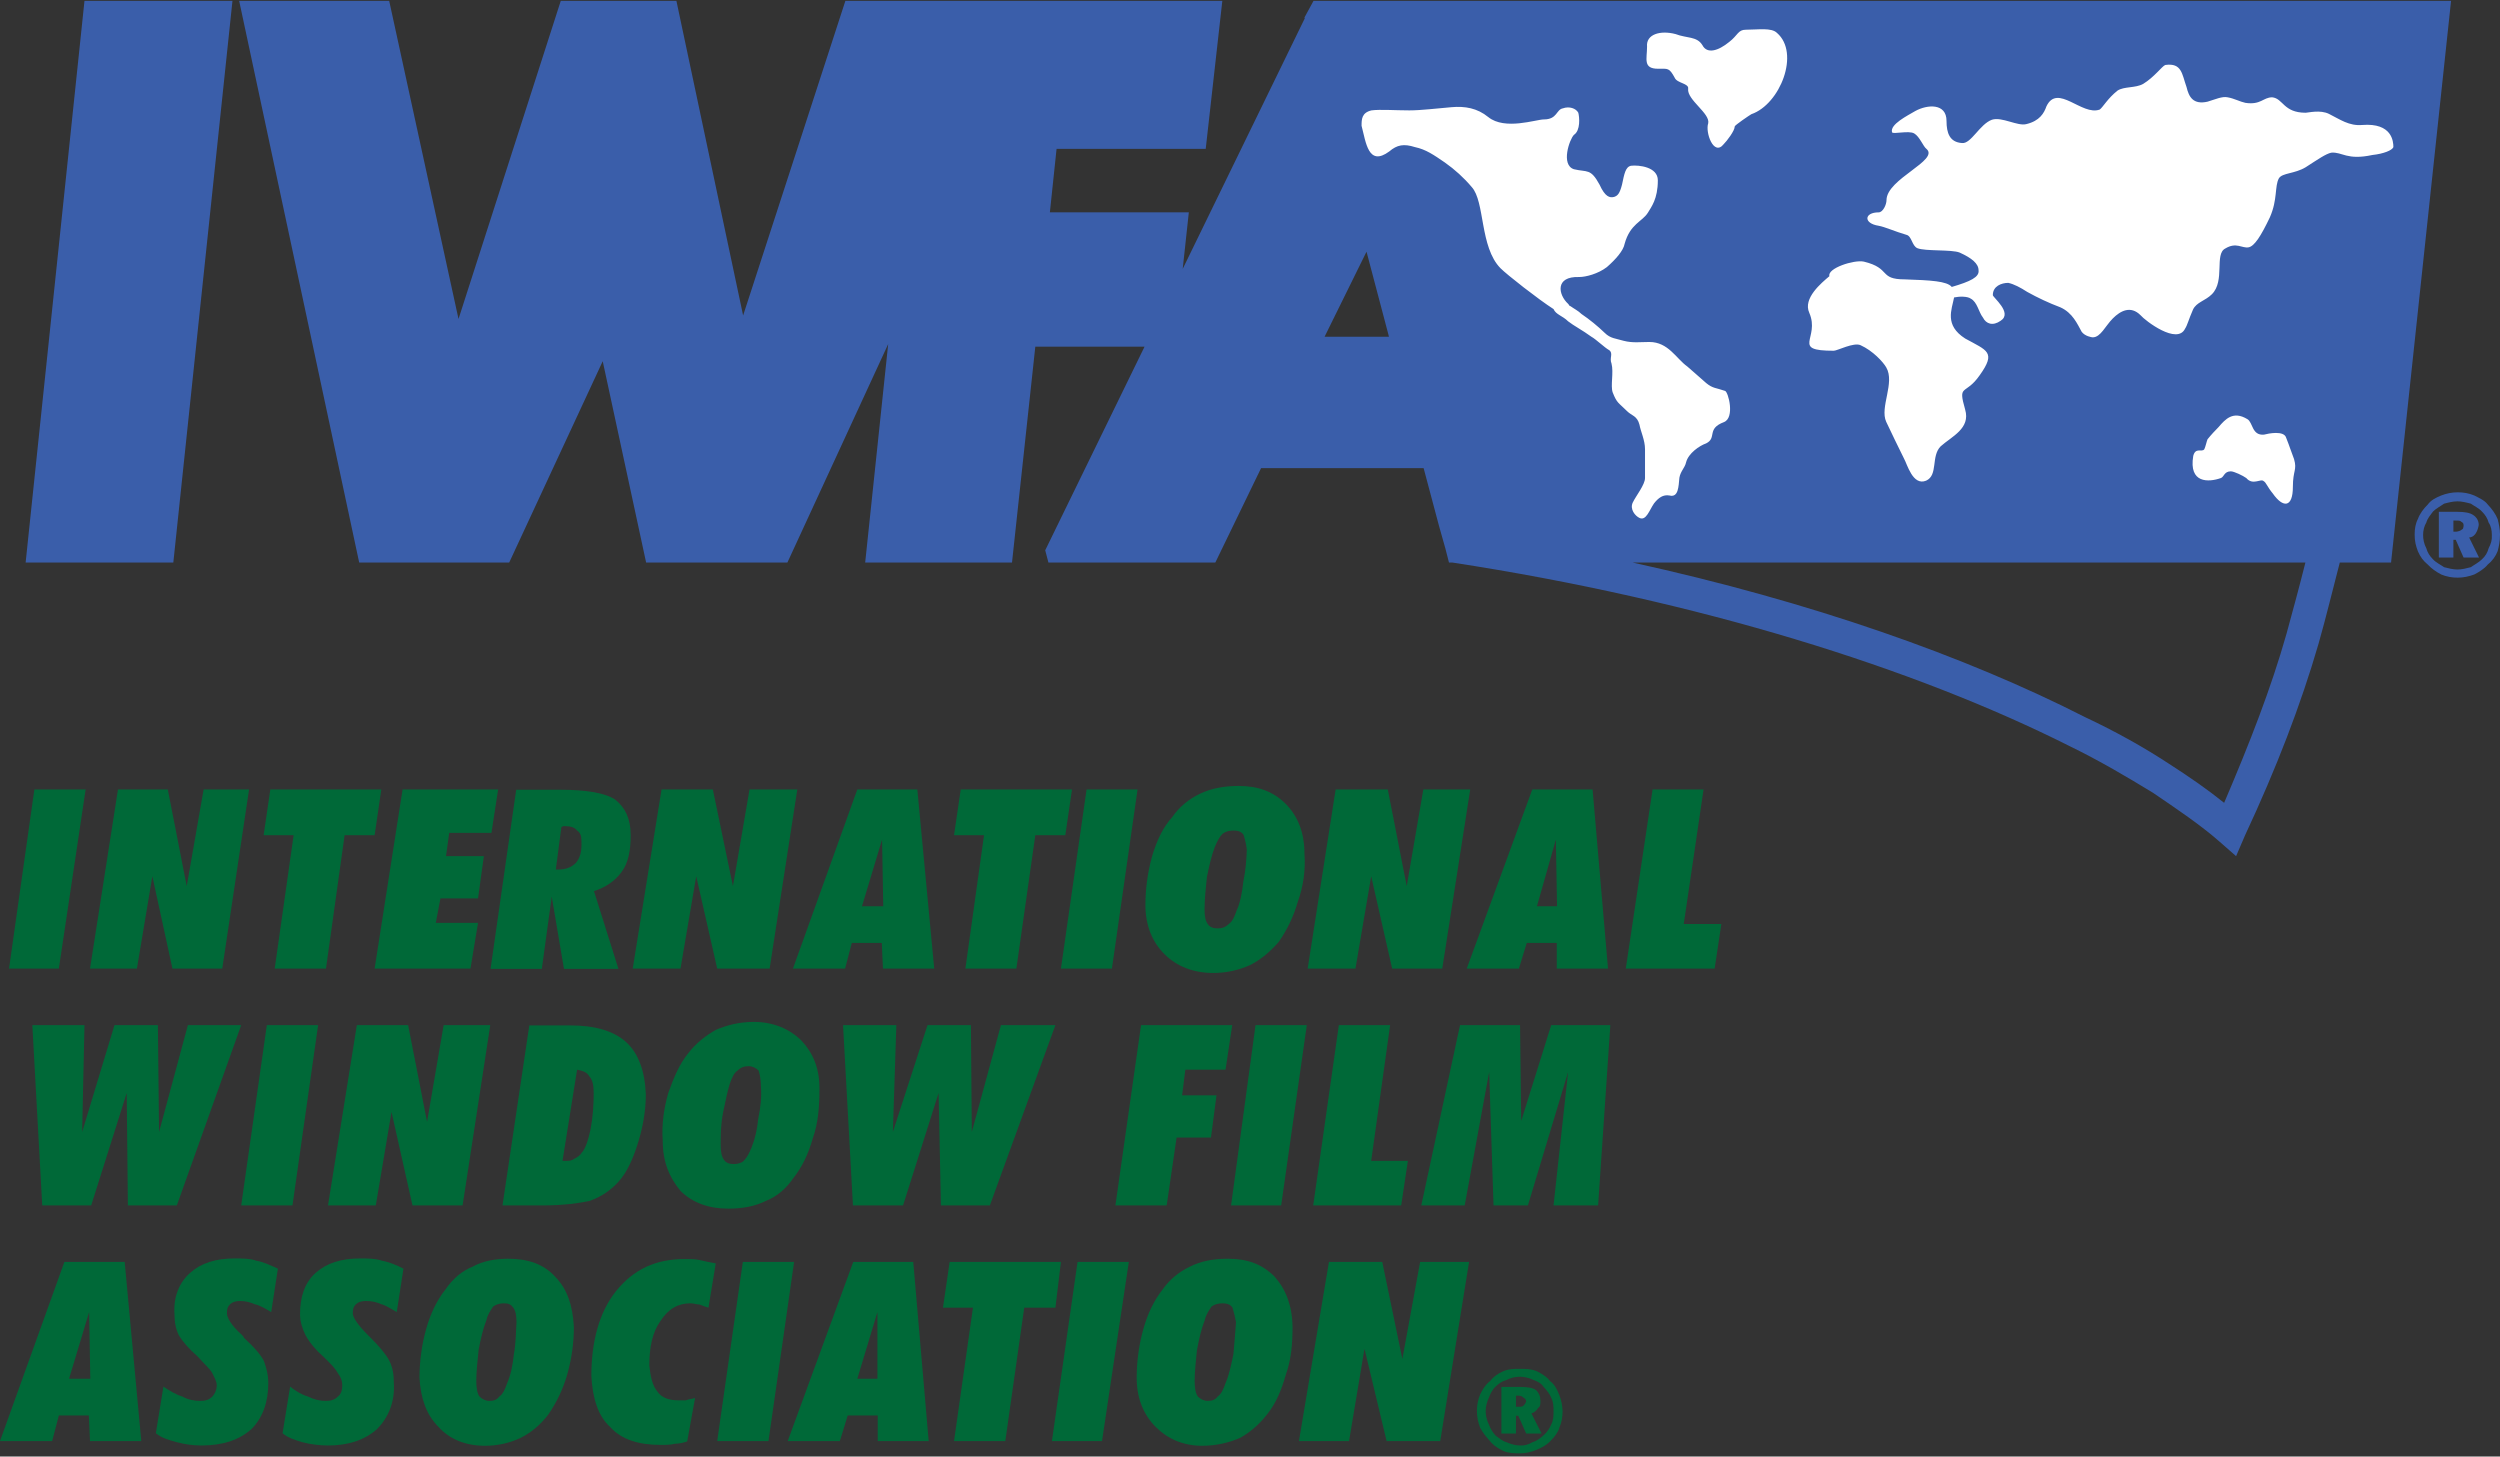
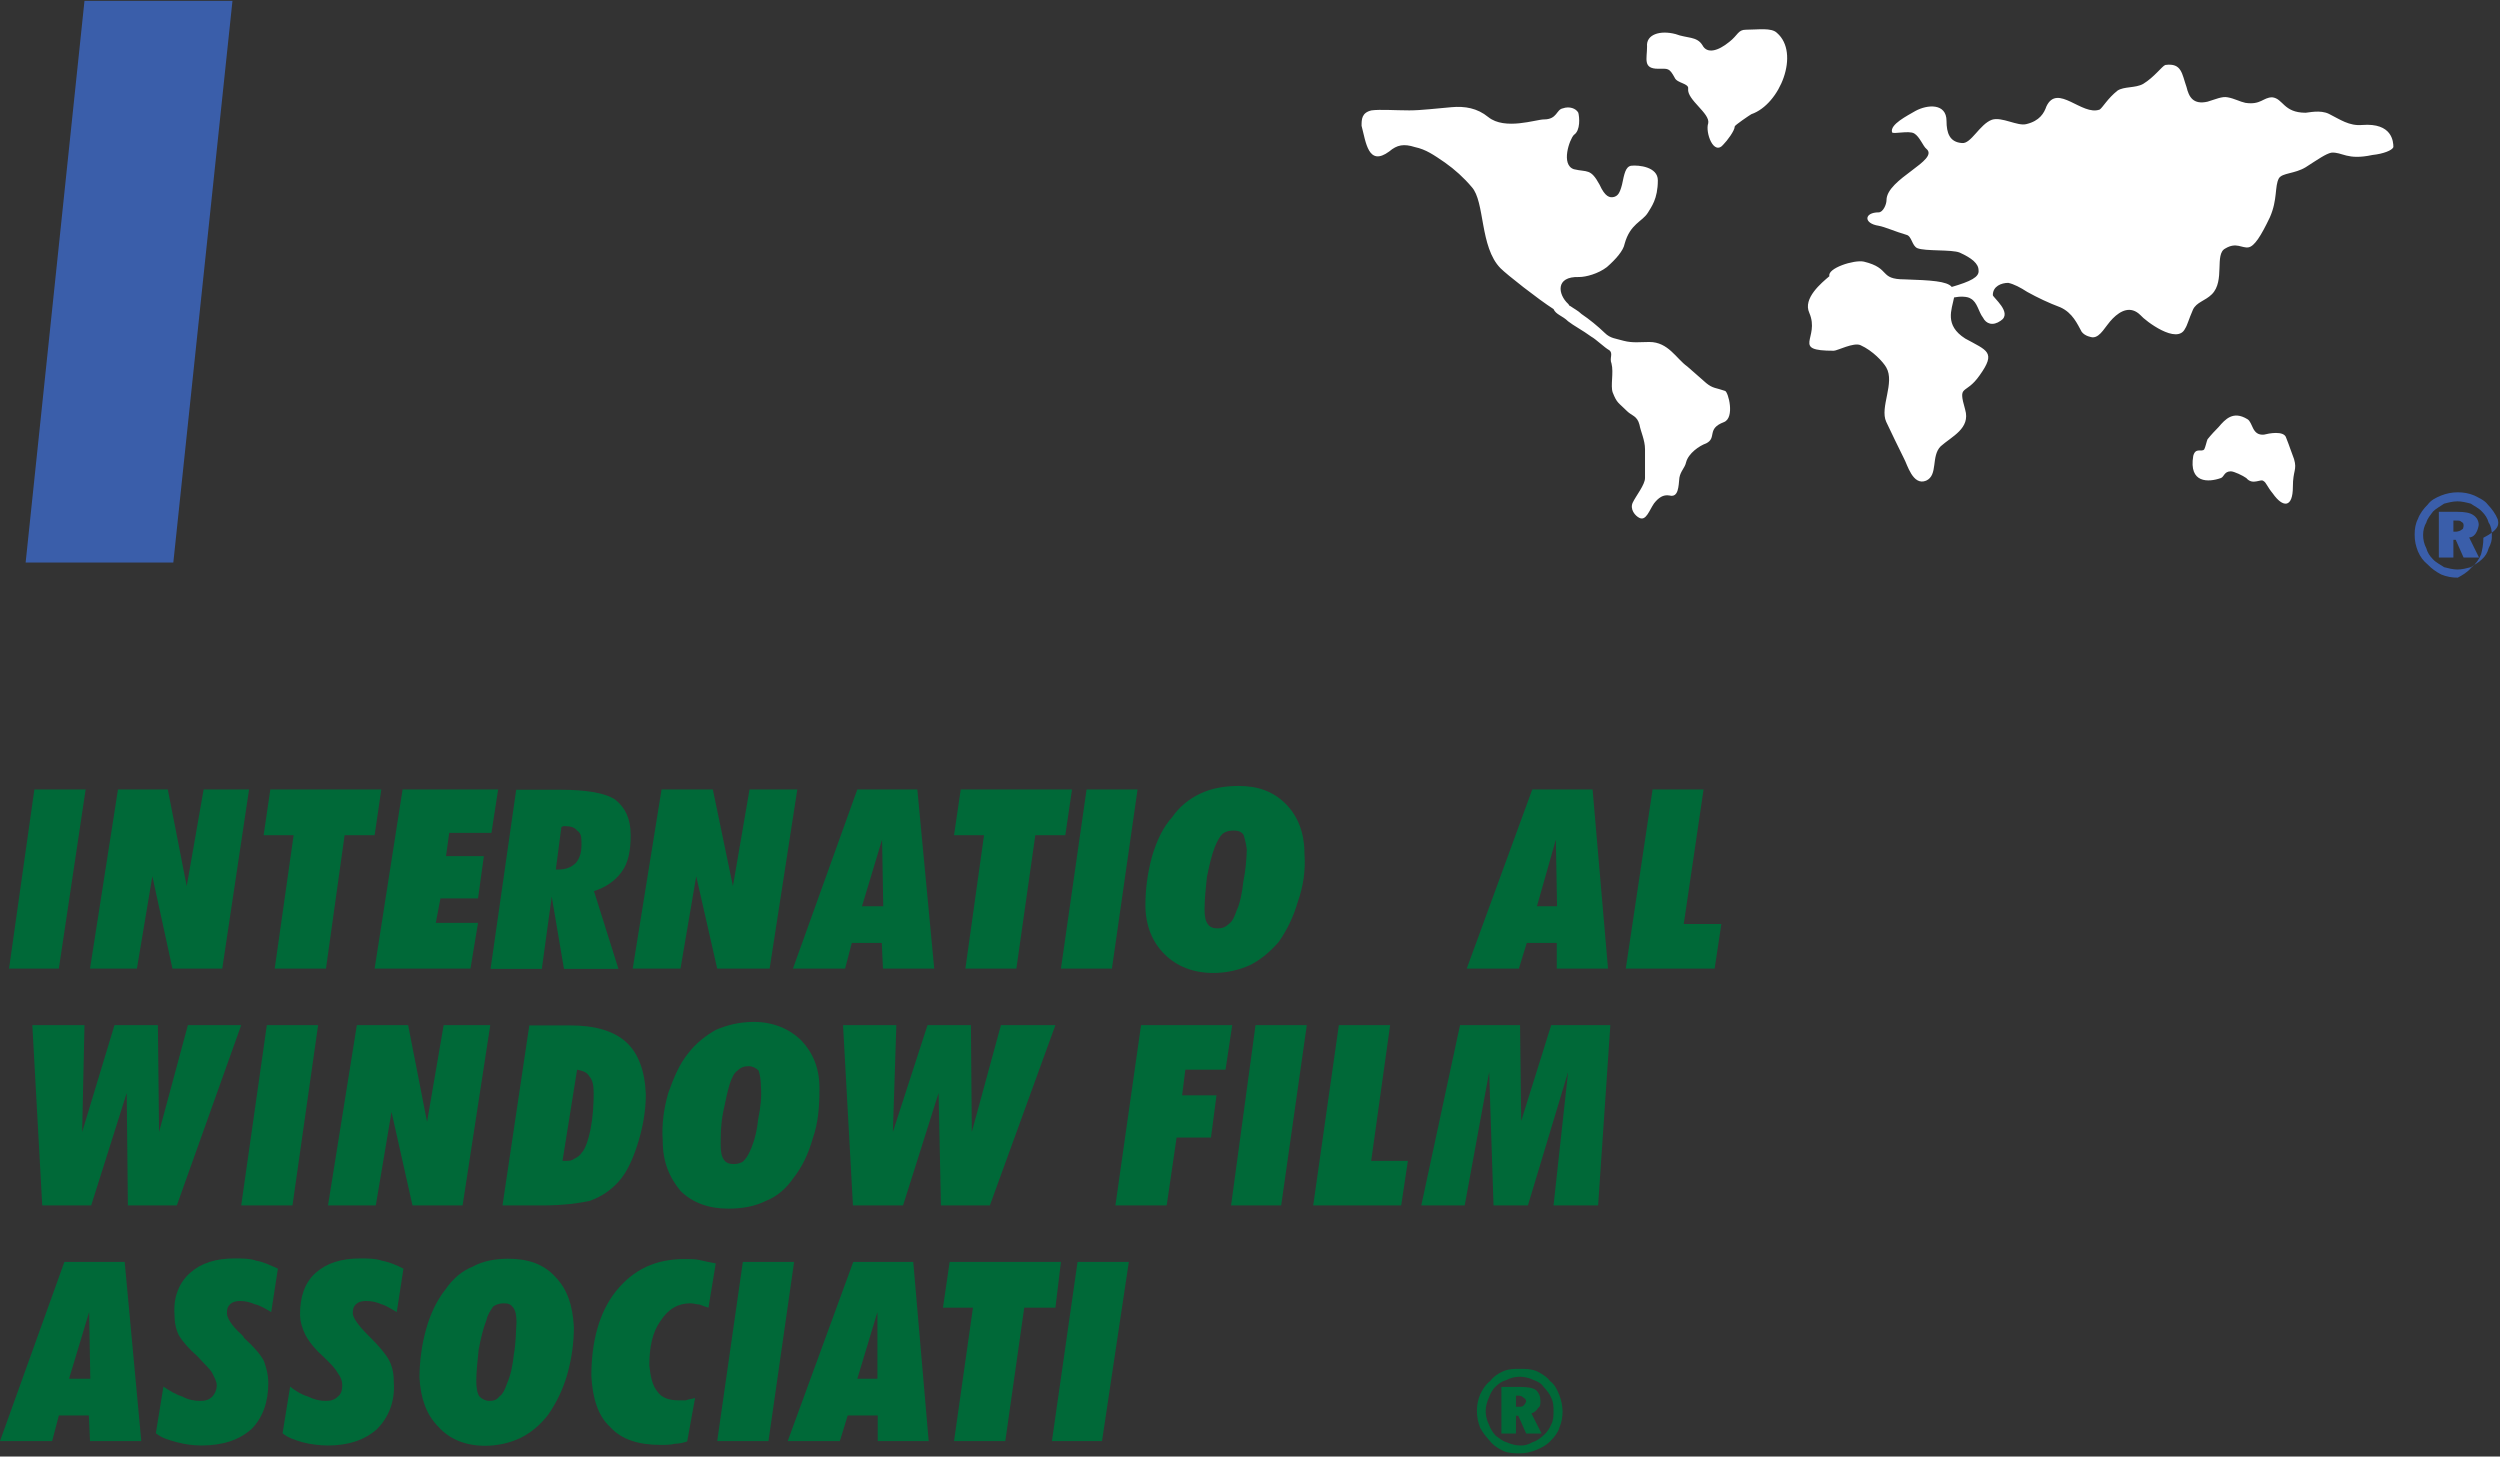
<svg xmlns="http://www.w3.org/2000/svg" version="1.1" id="Layer_1" x="0px" y="0px" viewBox="0 0 858.2 500" style="enable-background:new 0 0 858.2 500;" xml:space="preserve">
  <rect x="0" y="0" width="858.2" height="500" fill="#333333" stroke="none" />
  <style type="text/css">
	.st0{fill:#0F56A5;}
	.st1{fill:#00ADEF;}
	.st2{fill:#FFFFFF;}
	.st3{fill-rule:evenodd;clip-rule:evenodd;fill:#FFFFFF;}
	.st4{fill:#E0372A;}
	.st5{fill-rule:evenodd;clip-rule:evenodd;fill:#3A5EAA;}
	.st6{fill-rule:evenodd;clip-rule:evenodd;fill:#006938;}
	.st7{fill:#231F20;}
	.st8{fill:#FFFFFF;stroke:#231F20;stroke-width:0.5;stroke-miterlimit:10;}
	.st9{fill:#EC1B2E;}
	.st10{fill:#FFE850;}
</style>
  <g>
    <g>
      <g>
        <path class="st5" d="M850.9,180.2c0-1.5-0.8-2.7-1.9-3.4c-1.1-0.8-3.1-1.1-5.3-1.1h-6.5v15.7h5v-6.1h0.8l2.7,6.1h5.3l-3.4-6.9     C850.4,184.4,850.9,180.2,850.9,180.2z M845.2,181.7c-0.5,0.5-1.2,0.7-1.9,0.8h-1.1v-3.8h0.8v0c1.1,0,1.5,0,1.9,0.4     c0.8,0.4,0.8,0.8,0.8,1.5C845.6,180.9,845.6,181.7,845.2,181.7z" />
-         <path class="st5" d="M857.4,178.2c-0.8-1.9-1.9-3.4-3.4-5c-1.1-1.5-3.1-2.3-4.6-3.1c-1.9-0.8-3.8-1.1-5.7-1.1     c-2,0-3.9,0.4-5.7,1.1c-1.9,0.8-3.4,1.5-4.6,3.1c-1.5,1.5-2.7,3.1-3.4,5c-0.8,1.5-1.1,3.4-1.1,5.3c0,2.3,0.4,3.8,1.1,5.7     c0.8,1.9,1.9,3.4,3.4,4.6c1.3,1.4,2.9,2.5,4.6,3.4c1.9,0.8,3.8,1.1,5.7,1.1c1.9,0,3.8-0.4,5.7-1.1c1.5-0.8,3.4-1.9,4.6-3.4     c1.5-1.2,2.7-2.8,3.4-4.6c0.4-1.5,0.8-3.4,0.8-5.7C858.2,181.7,857.8,179.8,857.4,178.2z M854.3,188.2c-0.4,1.5-1.1,2.7-2.3,3.8     c-1.1,1.1-2.7,1.9-3.8,2.7c-1.5,0.4-3.1,0.8-4.6,0.8c-1.5,0-3.1-0.4-4.6-0.8c-1.1-0.8-2.7-1.5-3.8-2.7c-1.1-1.1-1.9-2.3-2.3-3.8     c-0.8-1.5-1.1-3.1-1.1-4.6s0.4-3.1,1.1-4.2c0.4-1.5,1.5-2.7,2.3-3.8c1.1-1.1,2.7-1.9,3.8-2.7c1.5-0.4,3.1-0.8,4.6-0.8     c1.5,0,3.1,0.4,4.6,0.8c1.1,0.8,2.7,1.5,3.8,2.7c1.1,1.1,1.9,2.3,2.3,3.8c0.8,1.1,1.1,2.7,1.1,4.2     C855.5,185.5,855.1,186.6,854.3,188.2z" />
-         <path class="st5" d="M502.8,0.3h-51.9l-3.1,5.7l0.1,0.3L406,92.3l2.1-19.4h-47.7l2.3-21.8h51.2l5.7-50.8h-60.3h-42h-27.1     l-35.1,108l-22.9-108h-39.7l-35.1,109.2L133.6,0.3H82.1l41.2,192.8h51.5l32.1-69.1l14.9,69.1h48.5l34.6-75l-7.9,75h50.4l8-74.1     h37.5l-34.1,69.9l1.1,4.2h57.3l15.7-32.4h55.8l5.3,19.9l2.2,7.8l1.2,4.7h1.1c84.8,13,158.8,36.3,211.9,63     c10.3,5,19.9,10.7,28.6,16c8.4,5.7,16.4,11.1,22.9,16.8l5.7,5l3.1-7.2c10.7-22.9,19.1-44.7,25.2-65.7c2.7-9.5,5-19.1,7.3-27.9     h17.6L841.4,0.3H502.8z M454.7,115.6l14.4-29.2l7.5,28.4l0.2,0.8H454.7z M784.9,217.6c-5.3,18.7-12.6,37.4-21.4,58     c-5.7-4.6-11.8-8.8-18.3-13c-9.4-6.2-19.2-11.6-29.4-16.4c-41.2-21-94.3-39.7-155.4-53.1h0v0c0,0,0,0,0,0h231     C789.4,201.1,787.2,209.2,784.9,217.6z" />
+         <path class="st5" d="M857.4,178.2c-0.8-1.9-1.9-3.4-3.4-5c-1.1-1.5-3.1-2.3-4.6-3.1c-1.9-0.8-3.8-1.1-5.7-1.1     c-2,0-3.9,0.4-5.7,1.1c-1.9,0.8-3.4,1.5-4.6,3.1c-1.5,1.5-2.7,3.1-3.4,5c-0.8,1.5-1.1,3.4-1.1,5.3c0,2.3,0.4,3.8,1.1,5.7     c0.8,1.9,1.9,3.4,3.4,4.6c1.3,1.4,2.9,2.5,4.6,3.4c1.9,0.8,3.8,1.1,5.7,1.1c1.5-0.8,3.4-1.9,4.6-3.4     c1.5-1.2,2.7-2.8,3.4-4.6c0.4-1.5,0.8-3.4,0.8-5.7C858.2,181.7,857.8,179.8,857.4,178.2z M854.3,188.2c-0.4,1.5-1.1,2.7-2.3,3.8     c-1.1,1.1-2.7,1.9-3.8,2.7c-1.5,0.4-3.1,0.8-4.6,0.8c-1.5,0-3.1-0.4-4.6-0.8c-1.1-0.8-2.7-1.5-3.8-2.7c-1.1-1.1-1.9-2.3-2.3-3.8     c-0.8-1.5-1.1-3.1-1.1-4.6s0.4-3.1,1.1-4.2c0.4-1.5,1.5-2.7,2.3-3.8c1.1-1.1,2.7-1.9,3.8-2.7c1.5-0.4,3.1-0.8,4.6-0.8     c1.5,0,3.1,0.4,4.6,0.8c1.1,0.8,2.7,1.5,3.8,2.7c1.1,1.1,1.9,2.3,2.3,3.8c0.8,1.1,1.1,2.7,1.1,4.2     C855.5,185.5,855.1,186.6,854.3,188.2z" />
        <polygon class="st5" points="8.8,193.1 59.5,193.1 79.8,0.3 29,0.3    " />
      </g>
      <path class="st3" d="M771.1,164.1c-1.1-0.8-4.2-2.3-5.3-2.3c-2.3,0-2.3,1.9-3.4,2.3c-4.2,1.5-11.1,1.9-9.5-7.6    c0.8-3.1,3-1.1,3.8-2.3c0.4-0.8,0.8-2.7,1.1-3.4c1.2-1.5,2.7-3.1,3.8-4.2c2.3-2.7,5-5.7,9.9-2.7c1.9,1.1,1.5,5.7,5.7,5.3    c1.5-0.4,6.9-1.5,7.6,1.1c1.5,3.8,1.1,3.1,2.7,7.3c1.1,3.8-0.4,3.8-0.4,9.5c0,7.3-3.4,7.3-6.9,2.3c-1.9-2.3-2.3-3.8-3.1-4.2    C776.1,164.1,773.4,166.8,771.1,164.1L771.1,164.1z M565.4,16c0,4.2-1.5,7.6,3.8,7.6c3.4,0,3.8-0.4,5.7,3.1c0.8,1.9,5,1.9,4.6,3.8    c-0.4,3.8,7.6,8.4,6.9,11.8c-1.1,3.1,1.9,11.5,5.3,7.2c1.1-1.1,3.8-4.6,3.8-6.1c0-0.4,5-3.8,5.7-4.2c9.9-3.4,16.8-21,8.8-27.9    c-1.9-1.9-6.5-1.1-10.7-1.1c-2.7,0-2.7,1.9-5.7,4.2c-3.8,3.1-7.6,4.2-9.2,1.1c-1.9-3.1-5.3-2.3-9.2-3.8    C569.9,10.3,565,11.8,565.4,16L565.4,16z M533.3,106.1c0.8,1.9,3.1,2.3,5,4.2c1.9,1.5,5,3.1,8,5.3c1.5,0.8,4.6,3.8,6.1,4.6    c1.5,1.1,0,2.7,0.8,4.6c0.8,3.1-0.4,7.6,0.4,9.9c1.5,3.8,1.9,3.4,5,6.5c1.5,1.5,3.4,1.5,4.2,4.6c0.4,2.3,1.9,5.3,1.9,8.4v9.9    c0,2.3-3.1,6.1-4.2,8.4c-1.1,2.3,0.8,4.6,2.3,5.3c2.3,1.1,3.4-2.7,5-5c1.5-1.9,3.1-3.1,5.3-2.7c3.1,0.8,3.1-3.1,3.4-6.1    c0.4-2.3,1.9-3.4,2.3-5.3c0.8-3.1,4.6-5.7,6.9-6.5c3.8-1.9,0-5,6.1-7.3c3.8-1.5,1.5-10.3,0.4-10.7c-3.1-1.1-4.2-0.8-6.5-2.7    c-3-2.7-5.3-4.6-6.5-5.7c-3.8-2.7-6.5-8.4-13-8.4c-3.1,0-5.7,0.4-8.8-0.4c-2.7-0.8-4.6-0.8-6.5-2.7c-2.5-2.4-5.2-4.6-8-6.5    c-1.1-1.1-2.7-1.9-3.8-2.7c-0.4,0-0.4-0.4-0.8-0.8c-3.4-3.1-4.6-9.5,3.8-9.2c2.3,0,6.5-1.1,9.5-3.4c3.1-2.7,5.7-5.7,6.1-8    c1.9-6.9,6.1-7.6,8-10.7c1.1-1.9,3.4-4.6,3.4-11.1c0-4.6-6.5-5.3-9.2-5c-1.9,0.4-2.3,2.7-3.1,6.5c-0.8,3.1-1.5,3.8-2.7,4.2    c-1.5,0.4-3.1,0-5-4.2c-3.1-5.7-4.2-4.2-8.8-5.3c-4.6-1.5-1.5-10.3,0-11.8c2.3-1.5,1.9-6.1,1.5-7.6c-0.8-1.5-3.1-2.3-5.3-1.5    c-2.3,0.4-1.9,3.8-6.5,3.8c-2.7,0-13.4,3.8-19.1-0.8c-3.8-3.1-8-3.8-12.6-3.4c-5,0.4-10.3,1.1-14.5,1.1c-5,0-9.9-0.4-13,0    c-3.4,0.8-3.4,3.1-3.4,5.3c1.5,5.7,2.3,14.1,9.5,8.8c2.7-2.3,5-2.7,8.8-1.5c3.8,0.8,6.5,2.7,10.3,5.3c3.4,2.4,6.5,5.2,9.2,8.4    c4.6,5,2.7,20.6,9.9,27.9C517.3,94.3,528,102.7,533.3,106.1L533.3,106.1z M670,98.5c6.5-1.9,9.5-3.4,9.2-5.7    c0-2.3-2.3-4.2-6.5-6.1c-2.7-1.1-11.8-0.4-14.5-1.5c-1.9-0.8-1.9-4.2-3.8-4.6c-3.8-1.1-7.3-2.7-9.5-3.1c-5.3-0.8-5-4.6,0-4.6    c1.5,0,2.7-2.7,2.7-4.2c0-7.3,18.3-13.7,13.7-17.6c-1.1-0.8-2.3-4.2-4.2-5.3c-1.9-1.1-7.3,0.4-7.6-0.4c-0.8-2.7,5.3-5.7,8-7.3    c4.2-2.3,10.7-2.7,10.7,3.4c0,4.2,1.1,7.3,5.3,7.6c3.1,0.4,6.1-6.5,10.3-8c3.4-1.1,8.8,2.3,11.8,1.5c4.6-1.1,6.1-3.8,6.9-6.1    c3.8-8,12.2,3.4,18.3,1.1c1.1-0.8,2.7-3.8,6.1-6.5c2.3-1.5,6.1-0.8,8.8-2.3c3.8-2.3,6.5-6.1,7.6-6.5c5.7-0.8,5.7,3.1,7.3,7.6    c0.8,3.4,2.3,6.1,7.2,5c2.7-0.8,5-1.9,6.9-1.5c2.3,0.4,4.2,1.5,6.1,1.9c5.3,0.8,6.1-1.9,9.2-1.9c3.8,0.4,3.8,5.3,11.5,5.3    c0.8,0,5-1.1,8,0.4c3.8,1.9,6.9,4.2,11.4,3.8c10.3-0.8,10.7,5.7,10.7,7.6c-0.4,1.1-3.4,2.3-7.2,2.7c-8.8,1.9-10.3-1.1-14.1-0.8    c-1.9,0.4-4.6,2.3-8.8,5c-3.8,2.3-8,1.9-9.2,3.8c-1.5,2.7-0.4,7.3-3.1,13.4c-3.1,6.5-5.3,9.9-7.3,10.3c-2.3,0.4-4.2-1.9-8,0.4    c-3.8,1.9,0,11.1-4.6,15.7c-2.3,2.3-5.3,2.7-6.5,5.3c-1.5,3.4-1.9,5.3-2.7,6.5c-2.7,5.7-13.7-2.7-15.3-4.6    c-3.4-3.4-6.9-1.5-9.5,1.1s-4.2,6.5-6.9,6.5c-0.4,0-2.7-0.4-3.8-1.9c-1.5-2.7-3.1-6.5-7.3-8.4c-4-1.5-7.8-3.3-11.4-5.3    c-2.3-1.5-4.6-2.7-6.5-3.1c-2.3,0-5.3,1.1-5.3,4.2c0,0.8,6.9,6.1,2.7,8.8c-2.7,1.9-5,1.1-6.1-1.1c-1.5-1.9-1.9-5.3-4.2-6.5    c-1.1-0.8-3.8-0.8-5.7-0.4c-0.8,4.2-3.4,9.5,3.8,14.1c7.6,4.2,10.7,4.6,5,12.6c-5,7.2-7.6,2.7-5,11.8c1.9,6.5-4.6,9.2-8.4,12.6    c-3.4,3.4-0.8,9.9-5,11.8c-4.6,1.9-6.5-5.7-7.6-7.6c-2.1-4.2-4.1-8.4-6.1-12.6c-2.3-5,3.1-13.4,0-18.7c-1.1-1.9-4.6-5.7-8.8-7.6    c-2.3-1.1-8,1.9-9.2,1.9c-14.9,0-4.6-4.2-8.4-13c-2.3-5,4.2-10.3,6.9-12.6c-0.8-2.7,8.4-5.7,11.8-5c9.5,2.3,5,6.1,14.1,6.1    C662.7,96.2,668.4,96.5,670,98.5L670,98.5z" />
    </g>
    <g>
      <polygon class="st6" points="3.1,332.5 11.8,271 29.4,271 20.2,332.5   " />
      <polygon class="st6" points="30.9,332.5 40.5,271 57.6,271 64.1,304.2 69.9,271 85.5,271 76.3,332.5 59.2,332.5 52.3,300.8     47,332.5   " />
      <polygon class="st6" points="111.9,332.5 94.3,332.5 100.8,286.7 90.5,286.7 92.8,271 130.9,271 128.6,286.7 118.3,286.7   " />
      <polygon class="st6" points="128.6,332.5 138.2,271 171,271 168.7,285.9 154.2,285.9 153.1,293.9 166.1,293.9 164.1,308.4     151.2,308.4 149.6,316.8 164.1,316.8 161.5,332.5 128.6,332.5   " />
      <path class="st6" d="M213.4,299.3c2.3-3.1,3.1-7.3,3.1-12.6c0-5.7-1.9-9.5-5.3-12.2c-3.4-2.3-9.9-3.4-19.1-3.4h-14.9l-8.8,61.5h0    h17.6l3.4-24.8l4.2,24.8h18.7l-8.4-26.7C207.7,304.7,211.1,302.5,213.4,299.3z M197.7,296.2c-1.5,1.5-3.4,2.3-6.1,2.3h-0.8    l1.9-14.5c0,0,0.4-0.4,0.8-0.4h0.4c1.9,0,3.4,0.4,4.2,1.5c1.2,0.8,1.5,1.9,1.5,3.8C199.7,292,199.3,294.3,197.7,296.2z" />
      <polygon class="st6" points="217.2,332.5 227.1,271 244.7,271 251.6,304.2 257.3,271 273.7,271 264.2,332.5 246.2,332.5     239,300.8 233.6,332.5   " />
      <path class="st6" d="M314.9,271h-20.6l-22.1,61.5h17.9l2.3-8.8h10.3l0.4,8.8h17.6L314.9,271z M295.9,311.1l6.9-22.9l0.4,22.9    H295.9z" />
      <polygon class="st6" points="348.9,332.5 331.4,332.5 337.8,286.7 327.5,286.7 329.8,271 368,271 365.7,286.7 355.4,286.7     348.9,332.5   " />
      <polygon class="st6" points="364.2,332.5 373,271 390.5,271 381.7,332.5   " />
      <path class="st6" d="M447.8,293.1c0-7.3-2.3-13-6.5-17.2c-4.2-4.2-9.5-6.1-16-6.1c-5,0-9.5,0.8-13.4,2.7c-3.8,1.8-7.1,4.5-9.5,8    c-3.1,3.4-5.3,8-6.9,13.4c-1.5,5.4-2.3,11.1-2.3,16.8c0,6.9,2.3,12.6,6.5,16.8c4.2,4.2,9.9,6.5,16.8,6.5c4.3,0,8.6-0.9,12.6-2.7    c3.8-1.9,6.9-4.6,9.9-8c2.9-4.2,5.1-8.8,6.5-13.7C447.4,304.3,448.2,298.7,447.8,293.1z M426.8,302.7c-0.4,3.8-1.1,7.3-2.3,9.9    c-0.8,2.3-1.5,3.8-2.7,4.6c-1.1,1.1-2.3,1.5-3.8,1.5s-2.7-0.4-3.4-1.5c-0.8-1.1-1.1-2.7-1.1-5c0-3.4,0.4-7.3,0.8-11.1    c0.8-3.8,1.5-7.2,2.7-10.3c0.8-1.9,1.5-3.4,2.7-4.6c1.1-0.8,2.3-1.1,3.8-1.1c1.5,0,2.7,0.4,3.4,1.5c0.5,1.6,0.9,3.3,1.1,5    C427.9,295.1,427.6,298.9,426.8,302.7z" />
-       <polygon class="st6" points="448.9,332.5 458.5,271 476.4,271 482.9,304.2 488.6,271 504.7,271 495.1,332.5 477.9,332.5     470.7,300.8 465.3,332.5   " />
      <path class="st6" d="M552,332.5l-5.3-61.5H526l-22.5,61.5h17.9l2.7-8.8h10.3v8.8H552z M527.6,311.1l6.5-22.9l0.4,22.9H527.6z" />
      <polygon class="st6" points="558.1,332.5 567.3,271 584.8,271 578,317.2 590.9,317.2 588.6,332.5   " />
      <polygon class="st6" points="11.1,351.9 29,351.9 28.2,388.6 39.3,351.9 54.2,351.9 54.6,388.6 64.5,351.9 82.8,351.9 60.7,413.8     43.9,413.8 43.5,375.2 31.3,413.8 14.5,413.8   " />
      <polygon class="st6" points="82.8,413.8 91.6,351.9 109.2,351.9 100.4,413.8   " />
      <polygon class="st6" points="112.6,413.8 122.5,351.9 140.1,351.9 146.6,385.1 152.3,351.9 168.3,351.9 158.8,413.8 141.6,413.8     134.4,381.7 129,413.8   " />
      <path class="st6" d="M214.9,357.7c-4.2-3.8-10.7-5.7-19.1-5.7h-14.1l-9.2,61.8h0h13.7c7.3,0,12.6-0.8,16-1.5    c3.3-1.1,6.3-2.9,8.8-5.3c3.4-3.1,5.7-7.6,7.6-13.4c1.9-5.7,3.1-11.8,3.1-17.9C221.4,367.6,219.1,361.5,214.9,357.7z M202.7,387.8    c-0.8,3.8-1.9,6.9-3.1,8c-0.4,0.8-1.5,1.5-2.3,1.9c-1.1,0.8-1.9,0.8-3.1,0.8h-1.1l5-31.3c1.9,0.4,3.4,0.8,4.2,2.3    c1.1,1.1,1.5,3.1,1.5,5.7C203.8,379.4,203.5,383.7,202.7,387.8z" />
      <path class="st6" d="M275.2,357.3c-4.2-4.2-9.9-6.5-16.4-6.5c-5,0-9.2,1.1-13,2.7c-3.4,1.9-6.9,4.6-9.5,8c-3.1,3.8-5,8.4-6.9,13.7    c-1.5,5.3-2.3,10.7-1.9,16.4c0,7.3,2.3,12.6,6.1,17.2c4.2,4.2,9.9,6.1,16.4,6.1v0c5,0,9.2-0.8,13-2.7c3.8-1.5,6.9-4.2,9.5-8    c2.7-3.4,5-8,6.5-13.4c1.9-5.3,2.3-11.1,2.3-16.8C281.4,366.8,279.1,361.5,275.2,357.3z M260.3,384c-0.4,3.8-1.1,6.9-2.3,9.9    c-0.8,1.9-1.5,3.4-2.7,4.6c-0.8,0.8-2.3,1.1-3.4,1.1c-1.5,0-2.7-0.4-3.4-1.5c-0.8-1.1-1.1-2.7-1.1-5c0-3.4,0-6.9,0.8-11.1    c0.8-3.8,1.5-7.3,2.3-9.9c0.8-2.3,1.5-3.8,2.7-4.6c1.1-1.1,2.3-1.5,3.8-1.5c1.3,0,2.5,0.6,3.4,1.5c0.4,1.1,0.8,3.1,0.8,5.3    C261.5,376.4,261.1,380.2,260.3,384z" />
      <polygon class="st6" points="289.4,351.9 307.7,351.9 306.5,388.6 318.4,351.9 333.3,351.9 333.6,388.6 343.6,351.9 362.3,351.9     339.8,413.8 323,413.8 322.2,375.2 310,413.8 292.8,413.8 289.4,351.9   " />
      <polygon class="st6" points="382.9,413.8 391.7,351.9 423,351.9 420.7,367.2 406.9,367.2 405.8,376 417.6,376 415.7,390.5     403.9,390.5 400.5,413.8 382.9,413.8   " />
      <polygon class="st6" points="422.6,413.8 439.8,413.8 448.6,351.9 431,351.9   " />
      <polygon class="st6" points="450.8,413.8 459.6,351.9 477.2,351.9 470.7,398.5 483.3,398.5 481,413.8   " />
      <polygon class="st6" points="511.2,368 502.8,413.8 487.9,413.8 501.2,351.9 521.8,351.9 522.2,384.8 532.5,351.9 552.8,351.9     548.6,413.8 533.3,413.8 538.3,368 524.5,413.8 512.7,413.8 511.2,368   " />
      <path class="st6" d="M42.8,433.2H22.1L0,494.7h17.9l2.3-8.8h10.3l0.4,8.8h17.6L42.8,433.2z M23.7,473.3l6.9-22.9l0.4,22.9H23.7z" />
      <path class="st6" d="M56.1,476c2.3,1.5,4.2,2.7,6.5,3.4c1.9,1.1,4.2,1.5,6.1,1.5c1.9,0,3.1-0.4,4.2-1.5c0.8-0.8,1.5-2.3,1.5-3.8    s-0.8-2.7-1.5-4.2c-0.8-1.5-2.7-3.1-5-5.7c-3.1-2.7-5.3-5.3-6.5-7.3c-1.1-2.3-1.5-4.6-1.5-7.3c-0.4-5.7,1.5-10.7,5.3-14.1    c3.8-3.4,8.8-5,15.3-5c2.7,0,5.3,0,7.6,0.8c2.3,0.4,4.6,1.5,7.3,2.7l-2.3,14.9c-1.9-1.1-3.8-2.3-5.7-2.7c-1.6-0.7-3.2-1.1-5-1.1    c-1.5,0-2.7,0.4-3.4,1.1c-0.8,0.8-1.1,1.5-1.1,3.1c0,1.5,1.5,4.2,5,7.3c0.4,0.4,0.8,0.8,0.8,1.1c3.4,3.1,5.7,5.7,6.9,8    c0.8,2.3,1.5,4.6,1.5,7.6c0,6.5-1.9,11.8-5.7,15.7c-4.2,3.8-9.9,5.7-17.2,5.7c-3.1,0-5.7-0.4-8.4-1.1c-3.1-0.8-5.3-1.5-7.3-3.1    L56.1,476L56.1,476z" />
      <path class="st6" d="M99.6,476c1.9,1.5,3.8,2.7,6.1,3.4c2.3,1.1,4.2,1.5,6.1,1.5c1.9,0,3.1-0.4,4.2-1.5c1.1-0.8,1.5-2.3,1.5-3.8    s-0.4-2.7-1.5-4.2c-0.8-1.5-2.3-3.1-5-5.7c-2.4-2.1-4.5-4.5-6.1-7.3c-1.1-2.3-1.9-4.6-1.9-7.3c0-5.7,1.5-10.7,5.3-14.1    c3.8-3.4,8.8-5,15.3-5c2.7,0,5.3,0,7.6,0.8c2.3,0.4,5,1.5,7.3,2.7l-2.3,14.9c-1.9-1.1-3.8-2.3-5.3-2.7c-1.9-0.8-3.4-1.1-5.3-1.1    c-1.5,0-2.7,0.4-3.4,1.1c-0.8,0.8-1.1,1.5-1.1,3.1c0,1.5,1.9,4.2,5,7.3l1.1,1.1c3.1,3.1,5.3,5.7,6.5,8c1.1,2.3,1.5,4.6,1.5,7.6    c0.4,6.5-1.9,11.8-5.7,15.7c-4.2,3.8-9.9,5.7-16.8,5.7c-3.1,0-6.1-0.4-8.8-1.1c-2.7-0.8-5-1.5-6.9-3.1L99.6,476L99.6,476z" />
      <path class="st6" d="M190.5,438.2c-3.8-4.2-9.2-6.1-16-6.1c-4.6,0-8.8,0.8-12.2,2.7c-3.8,1.5-6.9,4.2-9.5,8c-2.7,3.4-5,8-6.5,13.4    c-1.5,5.3-2.3,11.1-2.3,16.8c0.4,6.9,2.3,12.6,6.5,16.8c3.8,4.2,9.2,6.5,16,6.5v0c4.2,0,8.4-0.9,12.2-2.7c3.8-1.9,6.9-4.6,9.5-8    c2.9-4.2,5.1-8.8,6.5-13.7c1.5-5.3,2.3-10.7,2.3-16.4C196.6,448.1,194.7,442.4,190.5,438.2z M176.4,464.9    c-0.4,3.8-1.1,7.2-2.3,9.9c-0.8,2.3-1.5,3.8-2.7,4.6c-0.8,1.1-1.9,1.5-3.4,1.5c-1.3,0-2.5-0.6-3.4-1.5c-0.8-1.1-1.1-3.1-1.1-5.3v0    c0-3.1,0.4-6.9,0.8-10.7c0.8-4.2,1.5-7.2,2.7-10.3c0.4-1.9,1.5-3.4,2.3-4.6c1.1-0.8,2.3-1.1,3.8-1.1c1.5,0,2.3,0.4,3.1,1.5    c0.8,1.1,1.1,2.7,1.1,5C177.1,457.3,177.1,461.1,176.4,464.9z" />
      <path class="st6" d="M243.2,448.9c-1-0.3-2.1-0.7-3.1-1.1c-1.1,0-1.9-0.4-3.1-0.4c-4.2,0-7.6,1.9-10.3,6.1    c-2.7,3.8-3.8,8.8-3.8,15.3c0.4,3.8,1.1,6.9,2.7,8.8c1.5,2.3,4.2,3.1,7.2,3.1h2.7c0.8-0.4,1.9-0.4,3.1-0.8l-2.7,14.9    c-1.1,0.4-2.7,0.8-4.2,0.8c-1.5,0.4-3.1,0.4-5,0.4c-7.6,0-13.4-1.9-17.2-6.1c-4.2-3.8-6.1-9.9-6.5-17.6c0-11.8,2.7-21.8,8.4-29    c6.1-7.6,13.7-11.1,23.7-11.1c1.9,0,3.8,0,5.3,0.4c1.9,0.4,3.4,0.8,5.3,1.1L243.2,448.9z" />
      <polygon class="st6" points="246.2,494.7 255,433.2 272.6,433.2 263.8,494.7   " />
      <path class="st6" d="M318.8,494.7l-5.3-61.5h-20.6l-22.5,61.5h17.9l2.7-8.8h10.3v8.8H318.8z M294.3,473.3l6.9-22.9v22.9H294.3z" />
      <polygon class="st6" points="345.1,494.7 327.5,494.7 334,448.9 323.7,448.9 326,433.2 364.2,433.2 362.3,448.9 351.6,448.9   " />
      <polygon class="st6" points="361.1,494.7 369.9,433.2 387.5,433.2 378.3,494.7   " />
-       <path class="st6" d="M437.5,438.2c-4.2-4.2-9.2-6.1-16-6.1c-5,0-9.2,0.8-13,2.7c-3.8,1.8-7.1,4.5-9.5,8c-2.7,3.4-5,8-6.5,13.4    c-1.5,5.3-2.3,11.1-2.3,16.8c0,6.9,2.3,12.6,6.5,16.8c4.2,4.2,9.5,6.5,16,6.5v0c5,0,9.2-1.1,13-2.7c3.6-2,6.7-4.8,9.2-8    c3.1-3.8,5-8.4,6.5-13.7c1.9-5.3,2.3-10.7,2.3-16.4C443.6,448.1,441.3,442.4,437.5,438.2z M423.4,464.9c-0.8,3.8-1.5,7.2-2.7,9.9    c-0.8,2.3-1.5,3.8-2.7,4.6c-0.8,1.1-1.9,1.5-3.4,1.5c-1.3,0-2.5-0.6-3.4-1.5c-0.8-1.1-1.1-3.1-1.1-5.3v0c0-3.1,0.4-6.9,0.8-10.7    c0.8-4.2,1.5-7.2,2.7-10.3c0.4-1.9,1.5-3.4,2.3-4.6c1.1-0.8,2.3-1.1,3.8-1.1c1.5,0,2.7,0.4,3.4,1.5c0.5,1.6,0.9,3.3,1.2,5    C424.1,457.3,423.7,461.1,423.4,464.9z" />
-       <polygon class="st6" points="445.9,494.7 456.2,433.2 474.5,433.2 481.4,466.5 487.5,433.2 504.3,433.2 494.4,494.7 476,494.7     468.4,463 463.1,494.7   " />
      <path class="st6" d="M525.7,485.2c1-0.3,1.8-1,2.3-1.9c0.8-0.4,0.8-1.5,0.8-2.3c0-1.5-0.4-2.7-1.5-3.8c-1.1-0.8-3.1-1.1-5.4-1.1v0    h-6.5v16h5v-6.1h0.8l2.7,6.1h5.3L525.7,485.2z M523,482.5c-0.4,0.4-0.8,0.4-1.5,0.4h-1.1v-3.8h0.8v0c1.1,0,1.5,0.4,1.9,0.8    c0.4,0,0.8,0.8,0.8,1.1C523.7,481.7,523.4,482.1,523,482.5z" />
      <path class="st6" d="M535.2,478.7c-0.8-1.9-1.5-3.4-3.1-4.6c-1.1-1.5-3.1-2.7-4.6-3.4c-1.9-0.8-3.8-0.8-5.7-0.8    c-2.3,0-3.8,0-5.7,0.8c-1.9,0.8-3.4,1.9-4.6,3.4c-1.5,1.1-2.7,3.1-3.4,4.6c-0.8,1.9-1.1,3.8-1.1,5.7c0,2,0.4,3.9,1.1,5.7    c0.9,1.7,2.1,3.2,3.4,4.6c1.1,1.5,3.1,2.7,4.6,3.4c1.9,0.8,3.8,0.8,5.7,0.8c1.8,0,3.7-0.4,5.4-1.1c1.9-0.8,3.4-1.5,5-3.1    c1.5-1.5,2.7-3.1,3.1-4.6c0.8-1.9,1.1-3.8,1.1-5.7C536.3,482.5,536,480.6,535.2,478.7z M533.3,484.4L533.3,484.4    c0,1.5,0,3.1-0.8,4.6c-0.4,1.1-1.5,2.7-2.3,3.4c-1.1,1.1-2.7,2.3-4.2,2.7c-1.3,0.8-2.7,1.2-4.2,1.1c-1.5,0-3-0.4-4.6-1.1    c-1.5-0.4-2.7-1.5-3.8-2.3c-1-1.1-1.8-2.4-2.3-3.8c-0.7-1.4-1.1-3-1.1-4.6c0-1.5,0.4-3.1,1.1-4.6c0.4-1.1,1.1-2.7,2.3-3.8    c1.1-1.1,2.3-1.9,3.8-2.3c1.5-0.8,3.1-1.1,4.6-1.1c1.5,0,3.1,0.4,4.6,1.1c1.1,0.4,2.7,1.1,3.4,2.3c1.1,1.1,2.3,2.7,2.7,3.8    C533.3,481.4,533.3,482.9,533.3,484.4L533.3,484.4L533.3,484.4z" />
    </g>
  </g>
</svg>